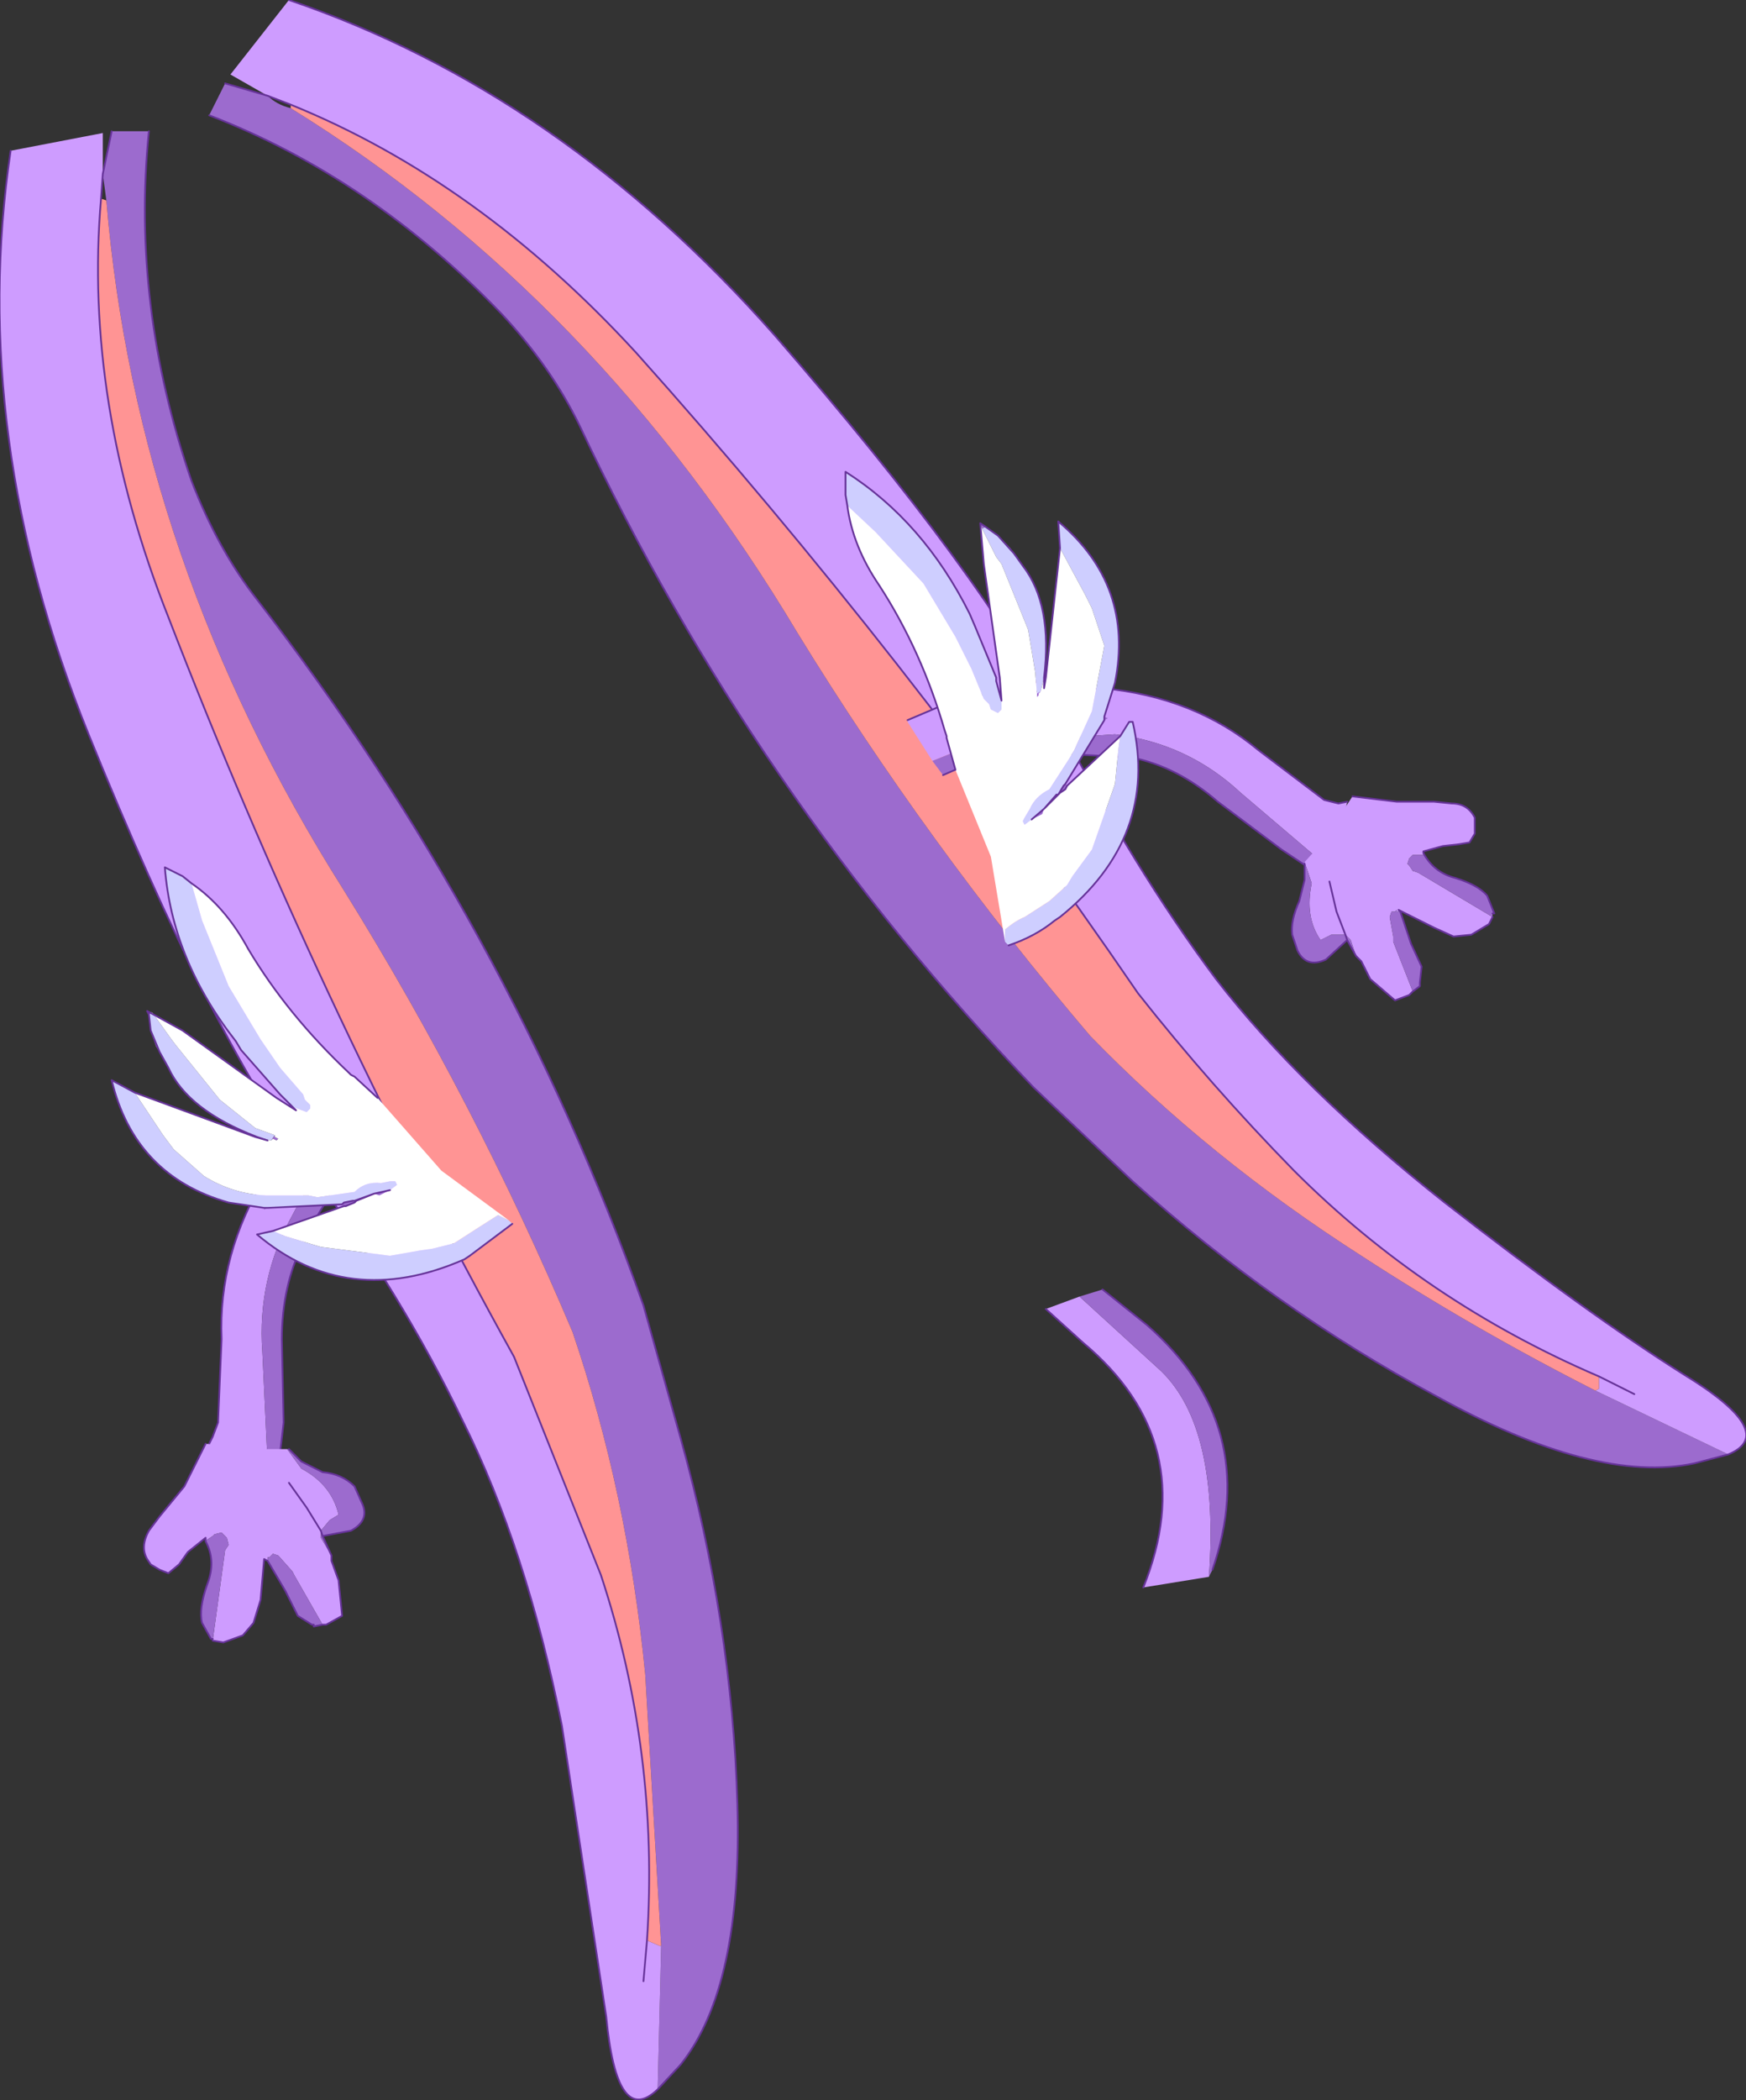
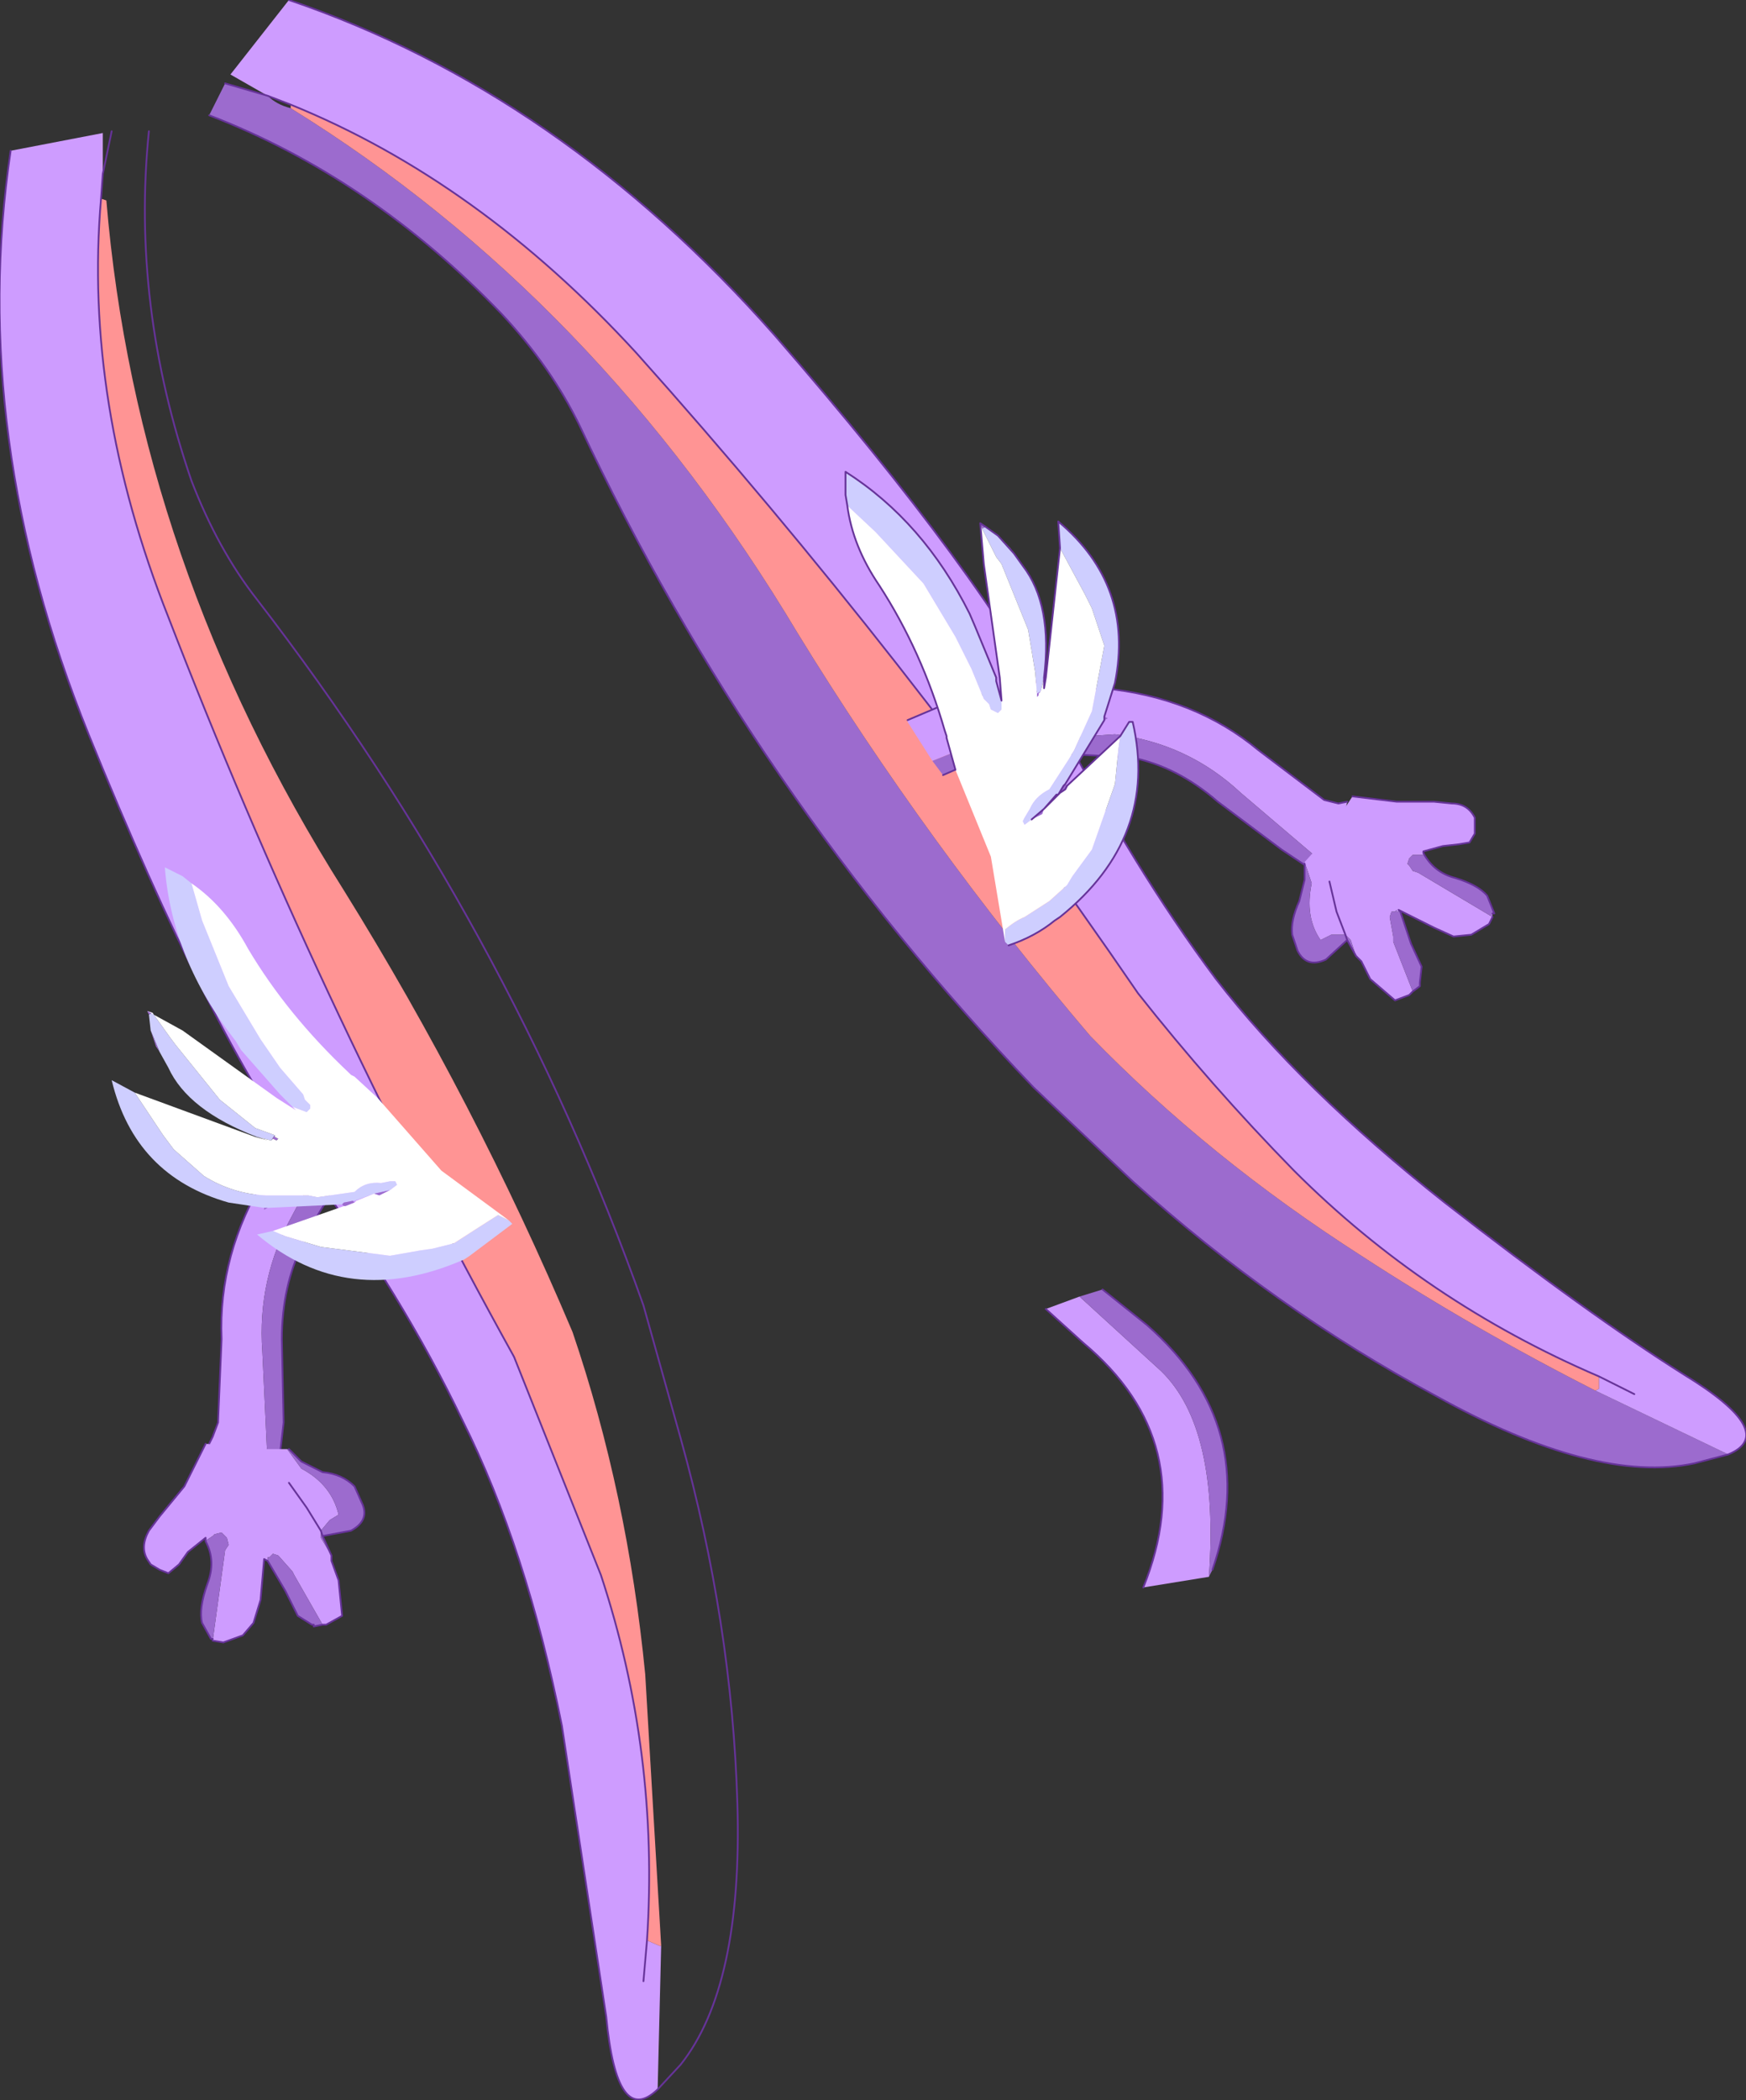
<svg xmlns="http://www.w3.org/2000/svg" height="59.2px" width="49.25px">
  <rect width="100%" height="100%" fill="#333333" stroke="none" />
  <g transform="matrix(1.0, 0.0, 0.0, 1.0, -234.45, -124.8)">
    <path d="M283.2 165.8 L282.25 166.05 Q279.45 166.65 274.95 164.15 270.4 161.7 266.4 158.1 L263.6 155.45 Q255.7 147.2 250.8 136.8 250.0 135.15 248.6 133.65 244.9 129.8 240.35 128.05 L240.8 127.15 242.0 127.5 Q242.25 127.75 242.65 127.85 251.3 133.2 256.95 142.65 260.6 148.6 265.2 154.0 268.55 157.45 272.85 160.2 276.0 162.25 279.45 164.0 L283.2 165.8" fill="#9c6bce" fill-rule="evenodd" stroke="none" />
    <path d="M242.6 124.8 Q250.25 127.4 256.3 134.25 262.25 141.1 264.3 145.15 266.4 149.25 268.75 152.4 271.15 155.5 275.2 158.7 279.25 161.85 281.95 163.55 284.65 165.2 283.2 165.8 L279.45 164.0 279.55 163.95 279.55 163.6 Q274.65 161.5 270.95 157.8 268.6 155.4 266.55 152.8 260.05 143.3 252.4 134.75 247.95 129.9 242.65 127.75 L242.0 127.5 240.95 126.9 242.6 124.8 M280.55 164.1 L279.55 163.6 280.55 164.1" fill="#ce9cff" fill-rule="evenodd" stroke="none" />
    <path d="M279.45 164.0 Q276.0 162.25 272.85 160.2 268.55 157.45 265.2 154.0 260.6 148.6 256.95 142.65 251.3 133.2 242.65 127.85 L242.65 127.75 Q247.95 129.9 252.4 134.75 260.05 143.3 266.55 152.8 268.6 155.4 270.95 157.8 274.65 161.5 279.55 163.6 L279.55 163.95 279.45 164.0" fill="#ff9494" fill-rule="evenodd" stroke="none" />
    <path d="M242.6 124.8 Q250.25 127.4 256.3 134.25 262.25 141.1 264.3 145.15 266.4 149.25 268.75 152.4 271.15 155.5 275.2 158.7 279.25 161.85 281.95 163.55 284.65 165.2 283.2 165.8 L282.25 166.05 Q279.45 166.65 274.95 164.15 270.4 161.7 266.4 158.1 L263.6 155.45 Q255.7 147.2 250.8 136.8 250.0 135.15 248.6 133.65 244.9 129.8 240.35 128.05 M240.8 127.15 L242.0 127.5 242.65 127.75 Q247.95 129.9 252.4 134.75 260.05 143.3 266.55 152.8 268.6 155.4 270.95 157.8 274.65 161.5 279.55 163.6 L280.55 164.1" fill="none" stroke="#663399" stroke-linecap="round" stroke-linejoin="round" stroke-width="0.05" />
    <path d="M246.4 155.4 L245.7 155.85 245.15 156.2 Q243.65 157.2 242.7 159.05 241.7 160.85 241.85 162.9 L242.0 166.1 241.95 166.1 240.5 165.6 240.35 165.5 240.45 165.3 240.6 164.9 240.7 162.55 Q240.6 160.15 241.95 157.95 243.3 155.65 244.45 154.95 L245.9 154.1 246.4 155.4" fill="#ce9cff" fill-rule="evenodd" stroke="none" />
    <path d="M242.0 166.1 L241.85 162.9 Q241.7 160.85 242.7 159.05 243.65 157.2 245.15 156.2 L245.7 155.85 246.4 155.4 246.5 155.85 245.75 156.35 244.65 157.35 Q243.6 158.55 243.0 159.85 242.4 161.05 242.4 162.55 L242.45 164.9 242.3 166.2 242.0 166.1 M240.6 164.9 L240.45 165.3 240.6 164.9" fill="#9c6bce" fill-rule="evenodd" stroke="none" />
    <path d="M242.3 166.2 L242.45 164.9 242.4 162.55 Q242.4 161.05 243.0 159.85 243.6 158.55 244.65 157.35 L245.75 156.35 246.5 155.85 M245.9 154.1 L244.45 154.95 Q243.3 155.65 241.95 157.95 240.6 160.15 240.7 162.55 L240.6 164.9 240.45 165.3 240.35 165.5" fill="none" stroke="#663399" stroke-linecap="round" stroke-linejoin="round" stroke-width="0.05" />
    <path d="M240.25 165.5 L241.85 165.65 242.55 165.65 242.95 166.2 Q243.8 166.65 244.0 167.5 L243.75 167.65 243.5 167.95 243.5 168.15 243.8 168.65 243.8 168.8 244.0 169.35 244.1 170.35 243.65 170.6 243.55 170.6 242.75 169.2 242.7 169.1 242.3 168.65 242.15 168.6 242.05 168.7 242.0 168.7 242.0 168.75 242.0 168.8 241.9 168.75 241.8 169.9 241.6 170.55 241.3 170.9 240.75 171.1 240.45 171.05 240.8 168.5 240.9 168.35 240.85 168.15 240.8 168.1 240.7 168.0 240.5 168.05 240.45 168.1 240.3 168.2 240.25 168.25 240.25 168.15 239.75 168.55 239.5 168.9 239.2 169.15 238.95 169.05 238.7 168.9 238.6 168.75 Q238.4 168.4 238.65 167.95 L238.95 167.55 239.65 166.7 240.25 165.5 M242.6 166.6 L243.1 167.3 243.5 167.95 243.1 167.3 242.6 166.6" fill="#ce9cff" fill-rule="evenodd" stroke="none" />
    <path d="M242.55 165.65 L242.6 165.65 242.95 166.0 243.55 166.3 Q244.1 166.35 244.45 166.7 L244.65 167.15 Q244.9 167.65 244.35 167.95 L243.55 168.1 243.8 168.65 243.5 168.15 243.5 167.95 243.75 167.65 244.0 167.5 Q243.8 166.65 242.95 166.2 L242.55 165.65 M243.55 170.6 L243.3 170.65 243.3 170.6 243.25 170.6 242.85 170.35 242.5 169.65 242.0 168.8 242.0 168.75 242.0 168.7 242.05 168.7 242.15 168.6 242.3 168.65 242.7 169.1 242.75 169.2 243.55 170.6 M240.45 171.05 L240.45 171.0 240.4 171.0 240.15 170.55 Q240.05 170.15 240.3 169.45 240.55 168.8 240.25 168.25 L240.3 168.2 240.45 168.1 240.5 168.05 240.7 168.0 240.8 168.1 240.85 168.15 240.9 168.35 240.8 168.5 240.45 171.05 M243.55 168.1 L243.5 167.95 243.55 168.1" fill="#9c6bce" fill-rule="evenodd" stroke="none" />
    <path d="M242.6 165.65 L242.95 166.0 243.55 166.3 Q244.1 166.35 244.45 166.7 L244.65 167.15 Q244.9 167.65 244.35 167.95 L243.55 168.1 243.8 168.65 243.8 168.8 244.0 169.35 244.1 170.35 243.65 170.6 243.55 170.6 243.3 170.65 243.3 170.6 243.25 170.6 242.85 170.35 242.5 169.65 242.0 168.8 241.9 168.75 241.8 169.9 241.6 170.55 241.3 170.9 240.75 171.1 240.45 171.05 M240.45 171.0 L240.4 171.0 240.15 170.55 Q240.05 170.15 240.3 169.45 240.55 168.8 240.25 168.25 L240.25 168.15 239.75 168.55 239.5 168.9 239.2 169.15 238.95 169.05 238.7 168.9 238.6 168.75 Q238.4 168.4 238.65 167.95 L238.95 167.55 239.65 166.7 240.25 165.5 M243.5 167.95 L243.55 168.1 M243.5 167.95 L243.1 167.3 242.6 166.6" fill="none" stroke="#663399" stroke-linecap="round" stroke-linejoin="round" stroke-width="0.05" />
-     <path d="M238.65 128.5 Q238.15 133.4 239.85 138.35 240.6 140.3 241.7 141.7 248.8 150.9 252.6 161.6 L253.65 165.35 Q255.1 170.55 255.25 175.65 255.4 180.8 253.65 183.0 L253.0 183.7 253.1 179.65 252.65 172.0 Q252.15 166.9 250.6 162.35 247.85 155.85 244.15 149.9 238.3 140.65 237.45 130.45 L237.35 129.7 237.6 128.5 238.65 128.5" fill="#9c6bce" fill-rule="evenodd" stroke="none" />
    <path d="M253.1 179.65 L253.0 183.7 Q251.85 184.8 251.55 181.65 L250.3 173.45 Q249.3 168.45 247.5 164.85 245.8 161.3 243.1 157.65 240.4 154.0 236.95 145.5 233.55 137.1 234.75 129.05 L237.35 128.55 237.35 129.7 237.3 130.4 Q236.8 136.15 239.2 142.2 243.35 152.95 248.95 163.05 L251.4 169.2 Q253.05 174.2 252.7 179.5 L253.05 179.65 253.1 179.65 M252.6 180.65 L252.7 179.5 252.6 180.65" fill="#ce9cff" fill-rule="evenodd" stroke="none" />
    <path d="M237.45 130.45 Q238.3 140.65 244.15 149.9 247.85 155.85 250.6 162.35 252.15 166.9 252.65 172.0 L253.1 179.65 253.05 179.65 252.7 179.5 Q253.05 174.2 251.4 169.2 L248.95 163.05 Q243.35 152.95 239.2 142.2 236.8 136.15 237.3 130.4 L237.45 130.45" fill="#ff9494" fill-rule="evenodd" stroke="none" />
    <path d="M253.0 183.7 L253.65 183.0 Q255.4 180.8 255.25 175.65 255.1 170.55 253.65 165.35 L252.6 161.6 Q248.8 150.9 241.7 141.7 240.6 140.3 239.85 138.35 238.15 133.4 238.65 128.5 M237.6 128.5 L237.35 129.7 237.3 130.4 Q236.8 136.15 239.2 142.2 243.35 152.95 248.95 163.05 L251.4 169.2 Q253.05 174.2 252.7 179.5 L252.6 180.65 M253.0 183.7 Q251.85 184.8 251.55 181.65 L250.3 173.45 Q249.3 168.45 247.5 164.85 245.8 161.3 243.1 157.65 240.4 154.0 236.95 145.5 233.55 137.1 234.75 129.05" fill="none" stroke="#663399" stroke-linecap="round" stroke-linejoin="round" stroke-width="0.05" />
    <path d="M242.35 155.65 L241.25 154.4 241.1 154.15 Q239.3 151.85 239.1 149.25 L239.6 149.5 239.85 149.7 240.15 150.75 240.9 152.6 241.8 154.1 242.35 154.9 243.0 155.65 243.05 155.8 243.2 155.95 243.2 156.05 243.1 156.15 242.7 156.0 242.35 155.65 M248.8 159.2 L248.9 159.3 247.7 160.2 247.55 160.3 Q244.25 161.75 241.7 159.6 L242.15 159.5 242.5 159.65 243.5 159.95 245.45 160.2 246.3 160.05 246.65 160.0 247.25 159.85 247.95 159.4 248.5 159.05 248.8 159.2 M244.1 158.75 L242.0 158.85 241.9 158.85 240.9 158.7 Q238.25 157.95 237.6 155.25 L238.25 155.6 239.05 156.8 239.35 157.2 240.2 157.95 Q241.0 158.45 241.95 158.5 L243.15 158.5 243.4 158.55 244.45 158.4 Q244.75 158.1 245.2 158.15 L245.45 158.1 245.6 158.1 245.65 158.2 245.45 158.35 245.0 158.45 244.45 158.65 244.4 158.65 244.15 158.7 244.1 158.75 M241.7 156.85 Q239.75 156.1 239.2 154.9 L238.95 154.45 238.7 153.85 238.65 153.4 238.75 153.35 239.25 154.05 239.4 154.25 240.65 155.8 241.65 156.6 242.2 156.8 242.1 156.95 241.7 156.85" fill="#ceceff" fill-rule="evenodd" stroke="none" />
    <path d="M239.6 149.5 L239.85 149.7 239.6 149.5 M244.15 158.8 L244.1 158.75 244.15 158.7 244.4 158.65 244.45 158.7 244.2 158.8 244.15 158.8 M242.0 158.85 L241.9 158.9 241.9 158.85 242.0 158.85 M238.95 154.45 L238.85 154.3 238.7 153.85 238.95 154.45 M238.65 153.4 L238.6 153.3 238.75 153.35 238.65 153.4 M242.2 156.8 L242.2 156.85 242.3 156.9 242.25 156.95 242.15 156.9 242.1 156.95 242.2 156.8 M245.45 158.35 L245.15 158.5 245.0 158.45 245.45 158.35" fill="#9c6bce" fill-rule="evenodd" stroke="none" />
    <path d="M239.85 149.7 Q240.8 150.35 241.45 151.55 242.55 153.4 244.3 155.05 L244.35 155.1 244.45 155.15 245.1 155.75 246.9 157.8 248.8 159.2 248.5 159.05 247.95 159.4 247.25 159.85 246.65 160.0 246.3 160.05 245.45 160.2 243.5 159.95 242.5 159.65 242.15 159.5 244.15 158.8 244.2 158.8 244.45 158.7 244.5 158.65 245.0 158.45 245.15 158.5 245.45 158.35 245.65 158.2 245.6 158.1 245.45 158.1 245.2 158.15 Q244.75 158.1 244.45 158.4 L243.4 158.55 243.15 158.5 241.95 158.5 Q241.0 158.45 240.2 157.95 L239.35 157.2 239.05 156.8 238.25 155.6 241.65 156.85 242.0 156.95 241.7 156.85 242.1 156.95 242.15 156.9 242.25 156.95 242.3 156.9 242.2 156.85 242.2 156.8 241.65 156.6 240.65 155.8 239.4 154.25 239.25 154.05 238.75 153.35 238.6 153.3 239.6 153.85 242.25 155.75 242.8 156.1 242.35 155.65 242.7 156.0 243.1 156.15 243.2 156.05 243.2 155.95 243.05 155.8 243.0 155.65 242.35 154.9 241.8 154.1 240.9 152.6 240.15 150.75 239.85 149.7" fill="#ffffff" fill-rule="evenodd" stroke="none" />
-     <path d="M242.35 155.65 L241.25 154.4 241.1 154.15 Q239.3 151.85 239.1 149.25 L239.6 149.5 239.85 149.7 Q240.8 150.35 241.45 151.55 242.55 153.4 244.3 155.05 L244.35 155.1 244.45 155.15 245.1 155.75 M248.9 159.3 L247.7 160.2 247.55 160.3 Q244.25 161.75 241.7 159.6 L242.15 159.5 244.15 158.8 244.2 158.8 244.45 158.7 244.5 158.65 245.0 158.45 245.45 158.35 M244.1 158.75 L242.0 158.85 241.9 158.85 242.0 158.85 M241.9 158.85 L240.9 158.7 Q238.25 157.95 237.6 155.25 L238.25 155.6 241.65 156.85 242.0 156.95 241.7 156.85 Q239.75 156.1 239.2 154.9 L238.95 154.45 238.7 153.85 238.65 153.4 238.6 153.3 239.6 153.85 242.25 155.75 242.8 156.1 242.35 155.65 M244.45 158.65 L245.0 158.45 M244.4 158.65 L244.15 158.7 244.1 158.75 M244.4 158.65 L244.45 158.65" fill="none" stroke="#663399" stroke-linecap="round" stroke-linejoin="round" stroke-width="0.05" />
    <path d="M260.05 145.1 L260.05 145.15 260.75 146.25 261.5 145.95 262.15 145.75 265.9 145.5 Q267.95 145.75 269.45 147.15 L271.8 149.15 271.8 149.1 272.4 147.65 272.45 147.4 272.2 147.45 271.8 147.35 269.95 145.95 Q268.15 144.45 265.55 144.2 L261.7 144.4 260.05 145.1" fill="#ce9cff" fill-rule="evenodd" stroke="none" />
    <path d="M260.75 146.25 L261.05 146.65 261.85 146.3 263.4 146.0 266.35 146.15 Q267.65 146.4 268.8 147.4 L270.6 148.75 271.65 149.45 271.8 149.15 269.45 147.15 Q267.95 145.75 265.9 145.5 L262.15 145.75 261.5 145.95 260.75 146.25 M272.2 147.45 L271.8 147.35 272.2 147.45" fill="#9c6bce" fill-rule="evenodd" stroke="none" />
    <path d="M261.05 146.65 L261.85 146.3 263.4 146.0 266.35 146.15 Q267.65 146.4 268.8 147.4 L270.6 148.75 271.65 149.45 M272.45 147.4 L272.2 147.45 271.8 147.35 269.95 145.95 Q268.15 144.45 265.55 144.2 L261.7 144.4 260.05 145.1" fill="none" stroke="#663399" stroke-linecap="round" stroke-linejoin="round" stroke-width="0.05" />
    <path d="M274.6 148.85 L274.6 148.8 275.15 148.65 275.6 148.6 275.9 148.55 276.05 148.3 276.05 148.0 276.05 147.85 Q275.85 147.45 275.4 147.45 L274.9 147.4 273.85 147.4 272.6 147.25 271.75 148.55 271.25 149.1 271.45 149.7 Q271.25 150.65 271.7 151.3 L272.0 151.15 272.4 151.15 272.15 150.5 271.95 149.65 272.15 150.5 272.4 151.15 272.55 151.3 272.7 151.75 272.85 151.9 273.1 152.4 273.8 153.0 274.2 152.85 274.3 152.75 273.75 151.35 273.75 151.2 273.65 150.65 273.7 150.5 273.8 150.5 273.85 150.45 273.85 150.5 273.95 150.5 273.9 150.45 274.9 150.95 275.45 151.2 275.95 151.15 276.45 150.85 276.55 150.65 274.45 149.4 274.3 149.35 274.2 149.2 274.15 149.15 274.2 149.0 274.3 148.9 274.4 148.9 274.6 148.9 274.6 148.85" fill="#ce9cff" fill-rule="evenodd" stroke="none" />
    <path d="M271.25 149.1 L271.25 149.15 271.25 149.6 271.1 150.2 Q270.85 150.75 270.9 151.15 L271.05 151.6 Q271.3 152.1 271.85 151.85 L272.45 151.3 272.7 151.75 272.55 151.3 272.4 151.15 272.0 151.15 271.7 151.3 Q271.25 150.65 271.45 149.7 L271.25 149.1 M274.3 152.75 L274.5 152.6 274.5 152.5 274.55 152.05 274.25 151.4 273.95 150.5 273.85 150.5 273.85 150.45 273.8 150.5 273.7 150.5 273.65 150.65 273.75 151.2 273.75 151.35 274.3 152.75 M276.55 150.65 L276.55 150.55 276.6 150.55 276.4 150.05 Q276.15 149.75 275.5 149.55 274.9 149.4 274.6 148.85 L274.6 148.9 274.4 148.9 274.3 148.9 274.2 149.0 274.15 149.15 274.2 149.2 274.3 149.35 274.45 149.4 276.55 150.65 M272.45 151.3 L272.4 151.15 272.45 151.3" fill="#9c6bce" fill-rule="evenodd" stroke="none" />
    <path d="M274.6 148.85 L274.6 148.8 275.15 148.65 275.6 148.6 275.9 148.55 276.05 148.3 276.05 148.0 276.05 147.85 Q275.85 147.45 275.4 147.45 L274.9 147.4 273.85 147.4 272.6 147.25 M271.25 149.15 L271.25 149.6 271.1 150.2 Q270.85 150.75 270.9 151.15 L271.05 151.6 Q271.3 152.1 271.85 151.85 L272.45 151.3 272.7 151.75 272.85 151.9 273.1 152.4 273.8 153.0 274.2 152.85 274.3 152.75 274.5 152.6 274.5 152.5 274.55 152.05 274.25 151.4 273.95 150.5 273.9 150.45 274.9 150.95 275.45 151.2 275.95 151.15 276.45 150.85 276.55 150.65 M276.55 150.55 L276.6 150.55 276.4 150.05 Q276.15 149.75 275.5 149.55 274.9 149.4 274.6 148.85 M272.4 151.15 L272.45 151.3 M272.4 151.15 L272.15 150.5 271.95 149.65" fill="none" stroke="#663399" stroke-linecap="round" stroke-linejoin="round" stroke-width="0.05" />
    <path d="M262.55 144.0 L262.55 143.9 261.95 142.45 261.8 142.1 Q260.5 139.5 258.3 138.1 L258.3 138.75 258.35 139.05 259.15 139.8 260.5 141.25 261.4 142.75 261.85 143.65 262.2 144.5 262.35 144.65 262.4 144.8 262.6 144.9 262.7 144.8 262.7 144.45 262.55 144.0 M262.8 151.35 L262.9 151.45 Q263.65 151.2 264.2 150.75 L264.35 150.65 Q267.15 148.4 266.4 145.15 L266.3 145.15 266.05 145.55 266.0 145.9 265.9 146.9 265.25 148.75 264.7 149.5 264.55 149.75 264.05 150.2 263.35 150.65 Q263.1 150.75 262.8 151.0 L262.8 151.35 M264.5 146.9 L265.6 145.1 265.6 145.0 265.9 144.05 Q266.45 141.3 264.3 139.5 L264.35 140.25 265.05 141.55 265.25 141.95 265.6 143.0 265.25 144.85 264.75 145.95 264.6 146.2 264.05 147.05 Q263.65 147.25 263.5 147.6 L263.35 147.85 263.3 147.95 263.35 148.05 263.55 147.9 263.9 147.6 264.25 147.2 264.3 147.2 264.45 146.95 264.5 146.9 M263.9 143.9 Q264.15 141.85 263.3 140.75 L263.05 140.4 262.6 139.9 262.25 139.65 262.15 139.7 262.55 140.5 262.7 140.7 263.45 142.55 263.65 143.75 263.7 144.35 263.8 144.3 263.9 143.9" fill="#ceceff" fill-rule="evenodd" stroke="none" />
    <path d="M258.3 138.75 L258.35 139.05 258.3 138.75 M264.55 146.95 L264.5 146.9 264.45 146.95 264.3 147.2 264.35 147.15 264.5 147.05 264.55 146.95 M265.6 145.1 L265.7 145.05 265.6 145.0 265.6 145.1 M263.05 140.4 L262.95 140.25 262.6 139.9 263.05 140.4 M262.25 139.65 L262.1 139.55 262.15 139.7 262.25 139.65 M263.7 144.35 L263.7 144.4 263.7 144.45 263.75 144.4 263.75 144.35 263.8 144.3 263.7 144.35 M263.55 147.9 L263.85 147.75 263.9 147.6 263.55 147.9" fill="#9c6bce" fill-rule="evenodd" stroke="none" />
    <path d="M258.35 139.05 Q258.5 140.2 259.25 141.3 260.45 143.15 261.1 145.4 L261.15 145.55 261.15 145.6 261.4 146.5 262.4 148.95 262.8 151.35 262.8 151.0 Q263.1 150.75 263.35 150.65 L264.05 150.2 264.55 149.75 264.7 149.5 265.25 148.75 265.9 146.9 266.0 145.9 266.05 145.55 264.55 146.95 264.5 147.05 264.35 147.15 264.3 147.2 263.9 147.6 263.85 147.75 263.55 147.9 263.35 148.05 263.3 147.95 263.35 147.85 263.5 147.6 Q263.65 147.25 264.05 147.05 L264.6 146.2 264.75 145.95 265.25 144.85 265.6 143.0 265.25 141.95 265.05 141.55 264.35 140.25 263.95 143.9 263.9 144.2 263.9 143.9 263.8 144.3 263.75 144.35 263.75 144.4 263.7 144.45 263.7 144.4 263.7 144.35 263.65 143.75 263.45 142.55 262.7 140.7 262.55 140.5 262.15 139.7 262.1 139.55 262.2 140.7 262.65 143.9 262.7 144.55 262.55 144.0 262.7 144.45 262.7 144.8 262.6 144.9 262.4 144.8 262.35 144.65 262.2 144.5 261.85 143.65 261.4 142.75 260.5 141.25 259.15 139.8 258.35 139.05" fill="#ffffff" fill-rule="evenodd" stroke="none" />
    <path d="M262.55 144.0 L262.55 143.9 261.95 142.45 261.8 142.1 Q260.5 139.5 258.3 138.1 L258.3 138.75 258.35 139.05 Q258.5 140.2 259.25 141.3 260.45 143.15 261.1 145.4 L261.15 145.55 261.15 145.6 261.4 146.5 M262.9 151.45 Q263.65 151.2 264.2 150.75 L264.35 150.65 Q267.15 148.4 266.4 145.15 L266.3 145.15 266.05 145.55 264.55 146.95 264.5 147.05 264.35 147.15 264.3 147.2 264.45 146.95 264.5 146.9 265.6 145.1 265.6 145.0 265.9 144.05 Q266.45 141.3 264.3 139.5 L264.35 140.25 263.95 143.9 263.9 144.2 263.9 143.9 Q264.15 141.85 263.3 140.75 L263.05 140.4 262.6 139.9 262.25 139.65 262.1 139.55 262.2 140.7 262.65 143.9 262.7 144.55 262.55 144.0 M263.9 147.6 L264.3 147.2 264.25 147.2 263.9 147.6 263.55 147.9 M265.6 145.0 L265.6 145.1" fill="none" stroke="#663399" stroke-linecap="round" stroke-linejoin="round" stroke-width="0.05" />
    <path d="M268.55 169.25 L266.7 169.55 Q268.35 165.45 265.0 162.65 L263.95 161.7 264.9 161.35 267.2 163.45 Q268.85 165.05 268.55 169.25" fill="#ce9cff" fill-rule="evenodd" stroke="none" />
    <path d="M264.9 161.35 L265.55 161.15 266.8 162.15 Q270.05 165.0 268.65 169.05 L268.55 169.25 Q268.85 165.05 267.2 163.45 L264.9 161.35" fill="#9c6bce" fill-rule="evenodd" stroke="none" />
    <path d="M266.7 169.55 Q268.35 165.45 265.0 162.65 L263.95 161.7 M265.55 161.15 L266.8 162.15 Q270.05 165.0 268.65 169.05" fill="none" stroke="#663399" stroke-linecap="round" stroke-linejoin="round" stroke-width="0.05" />
  </g>
</svg>